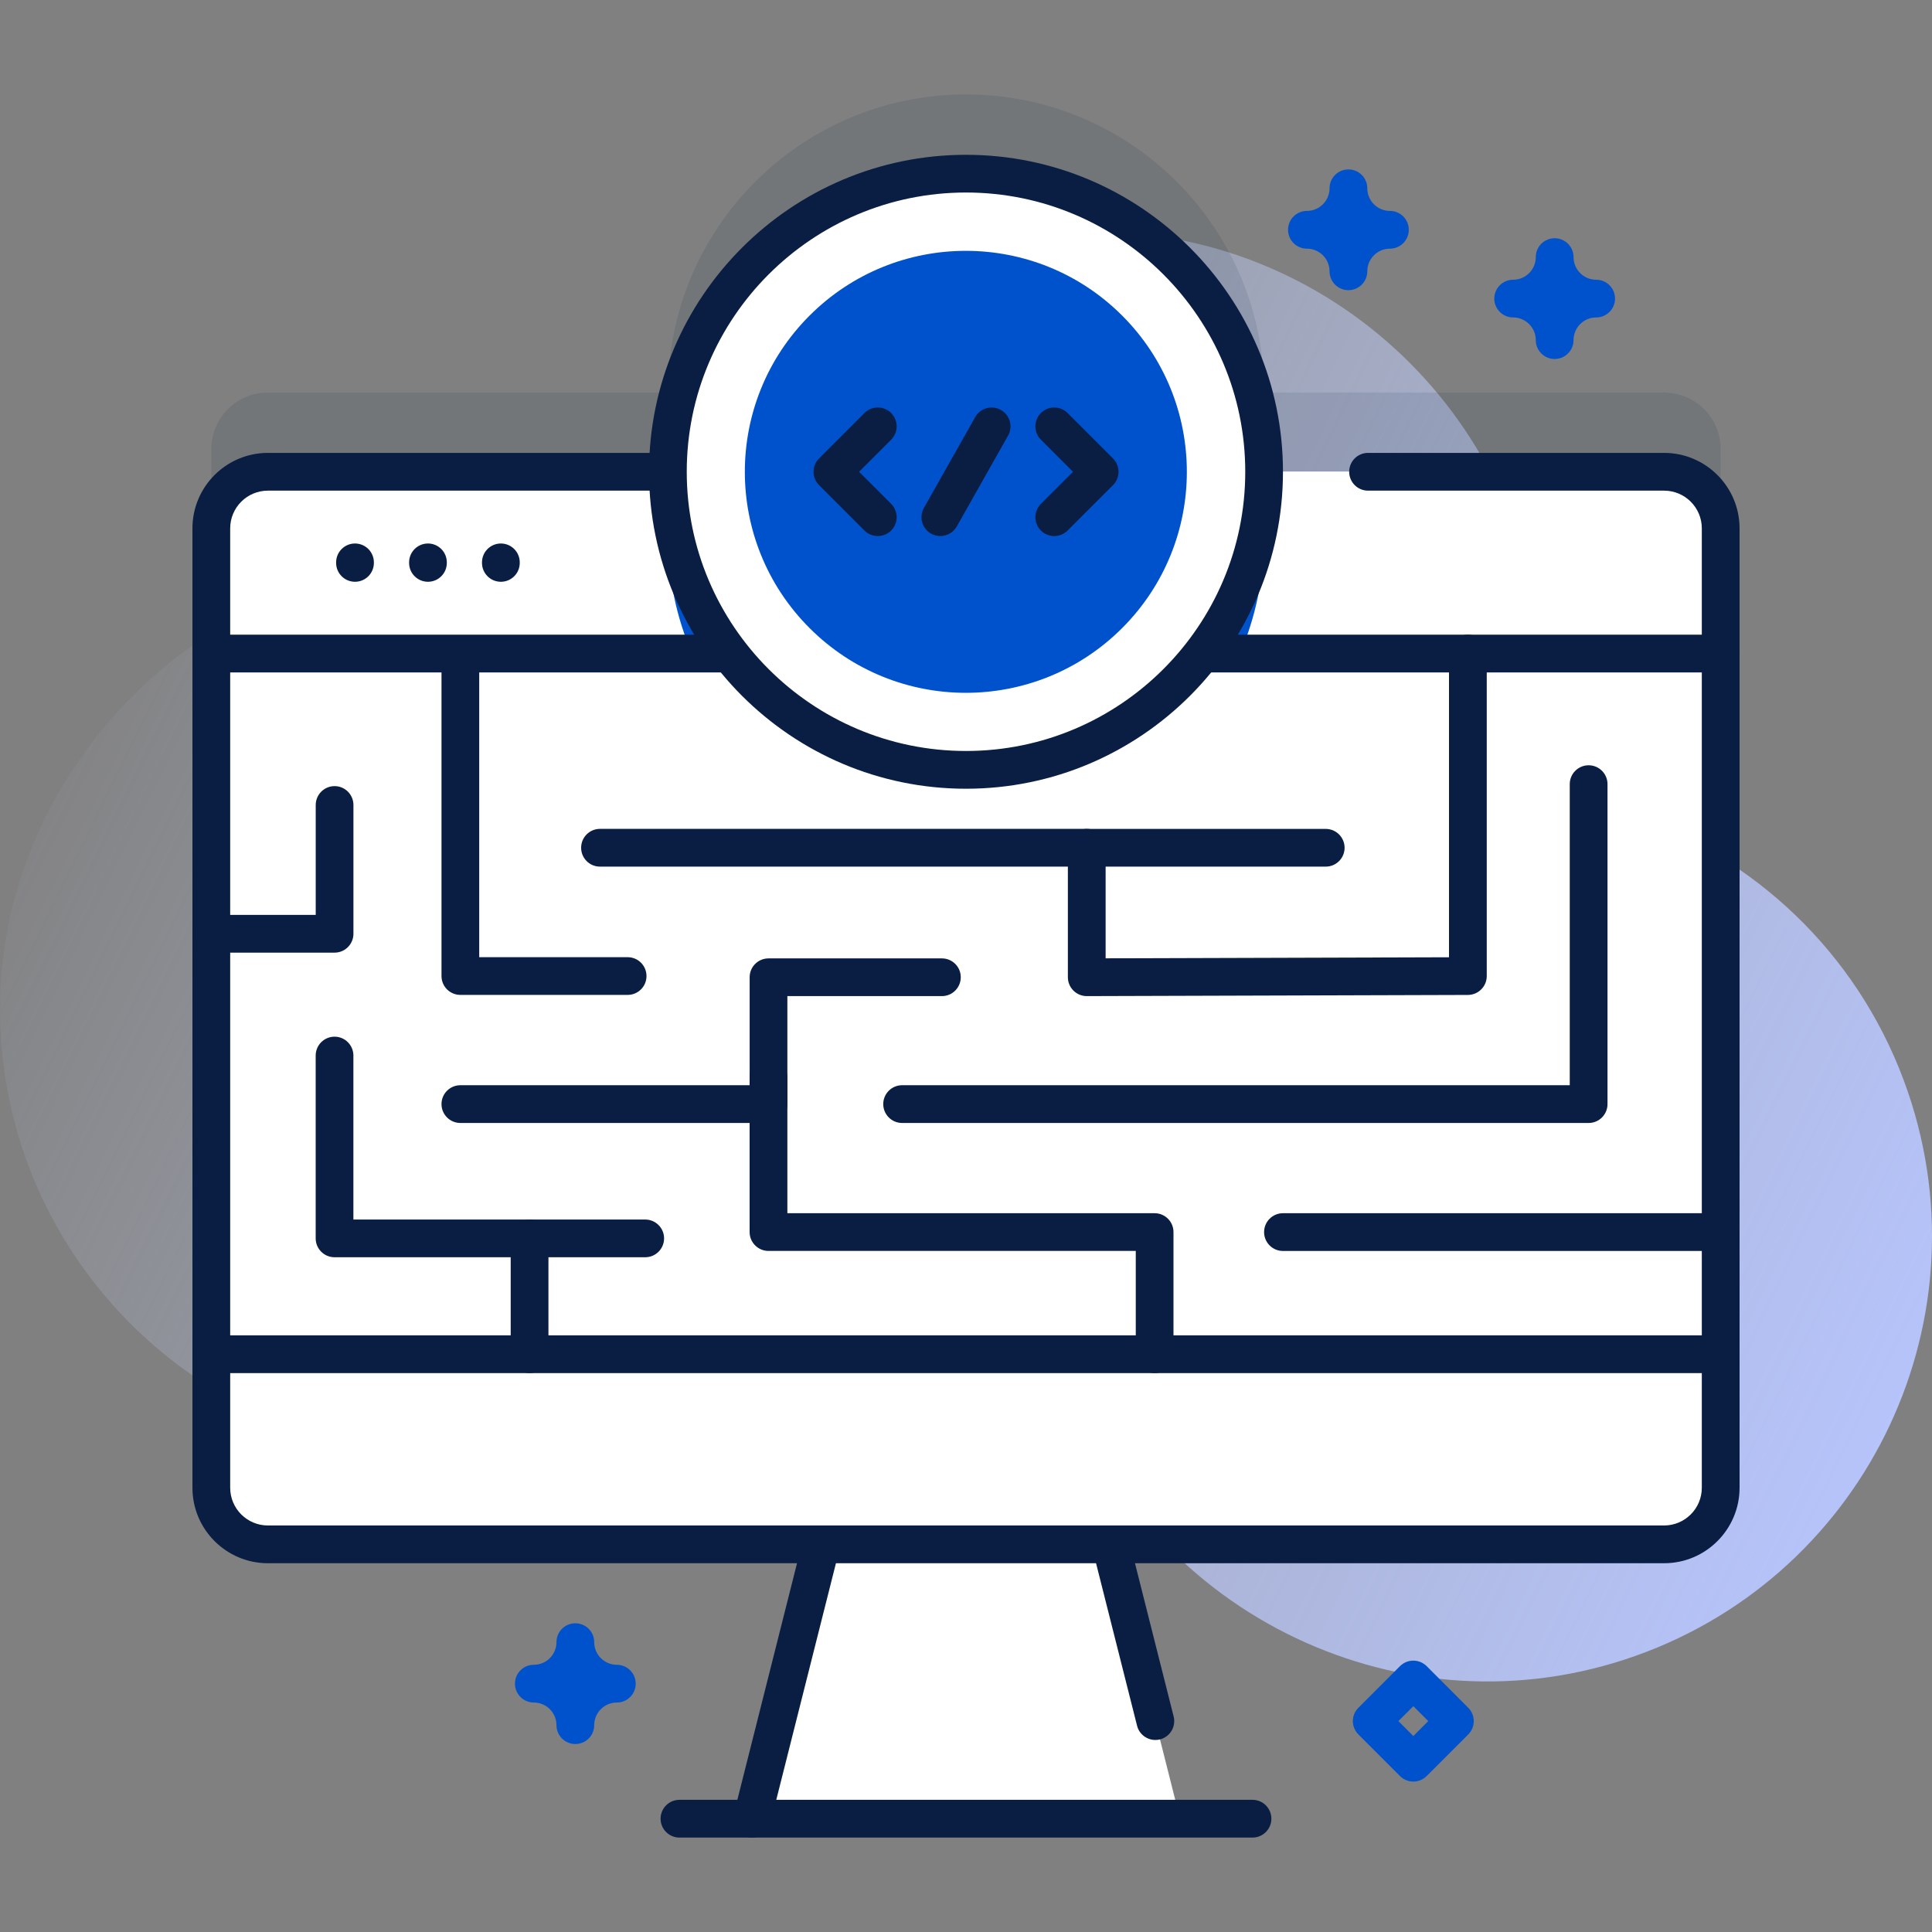
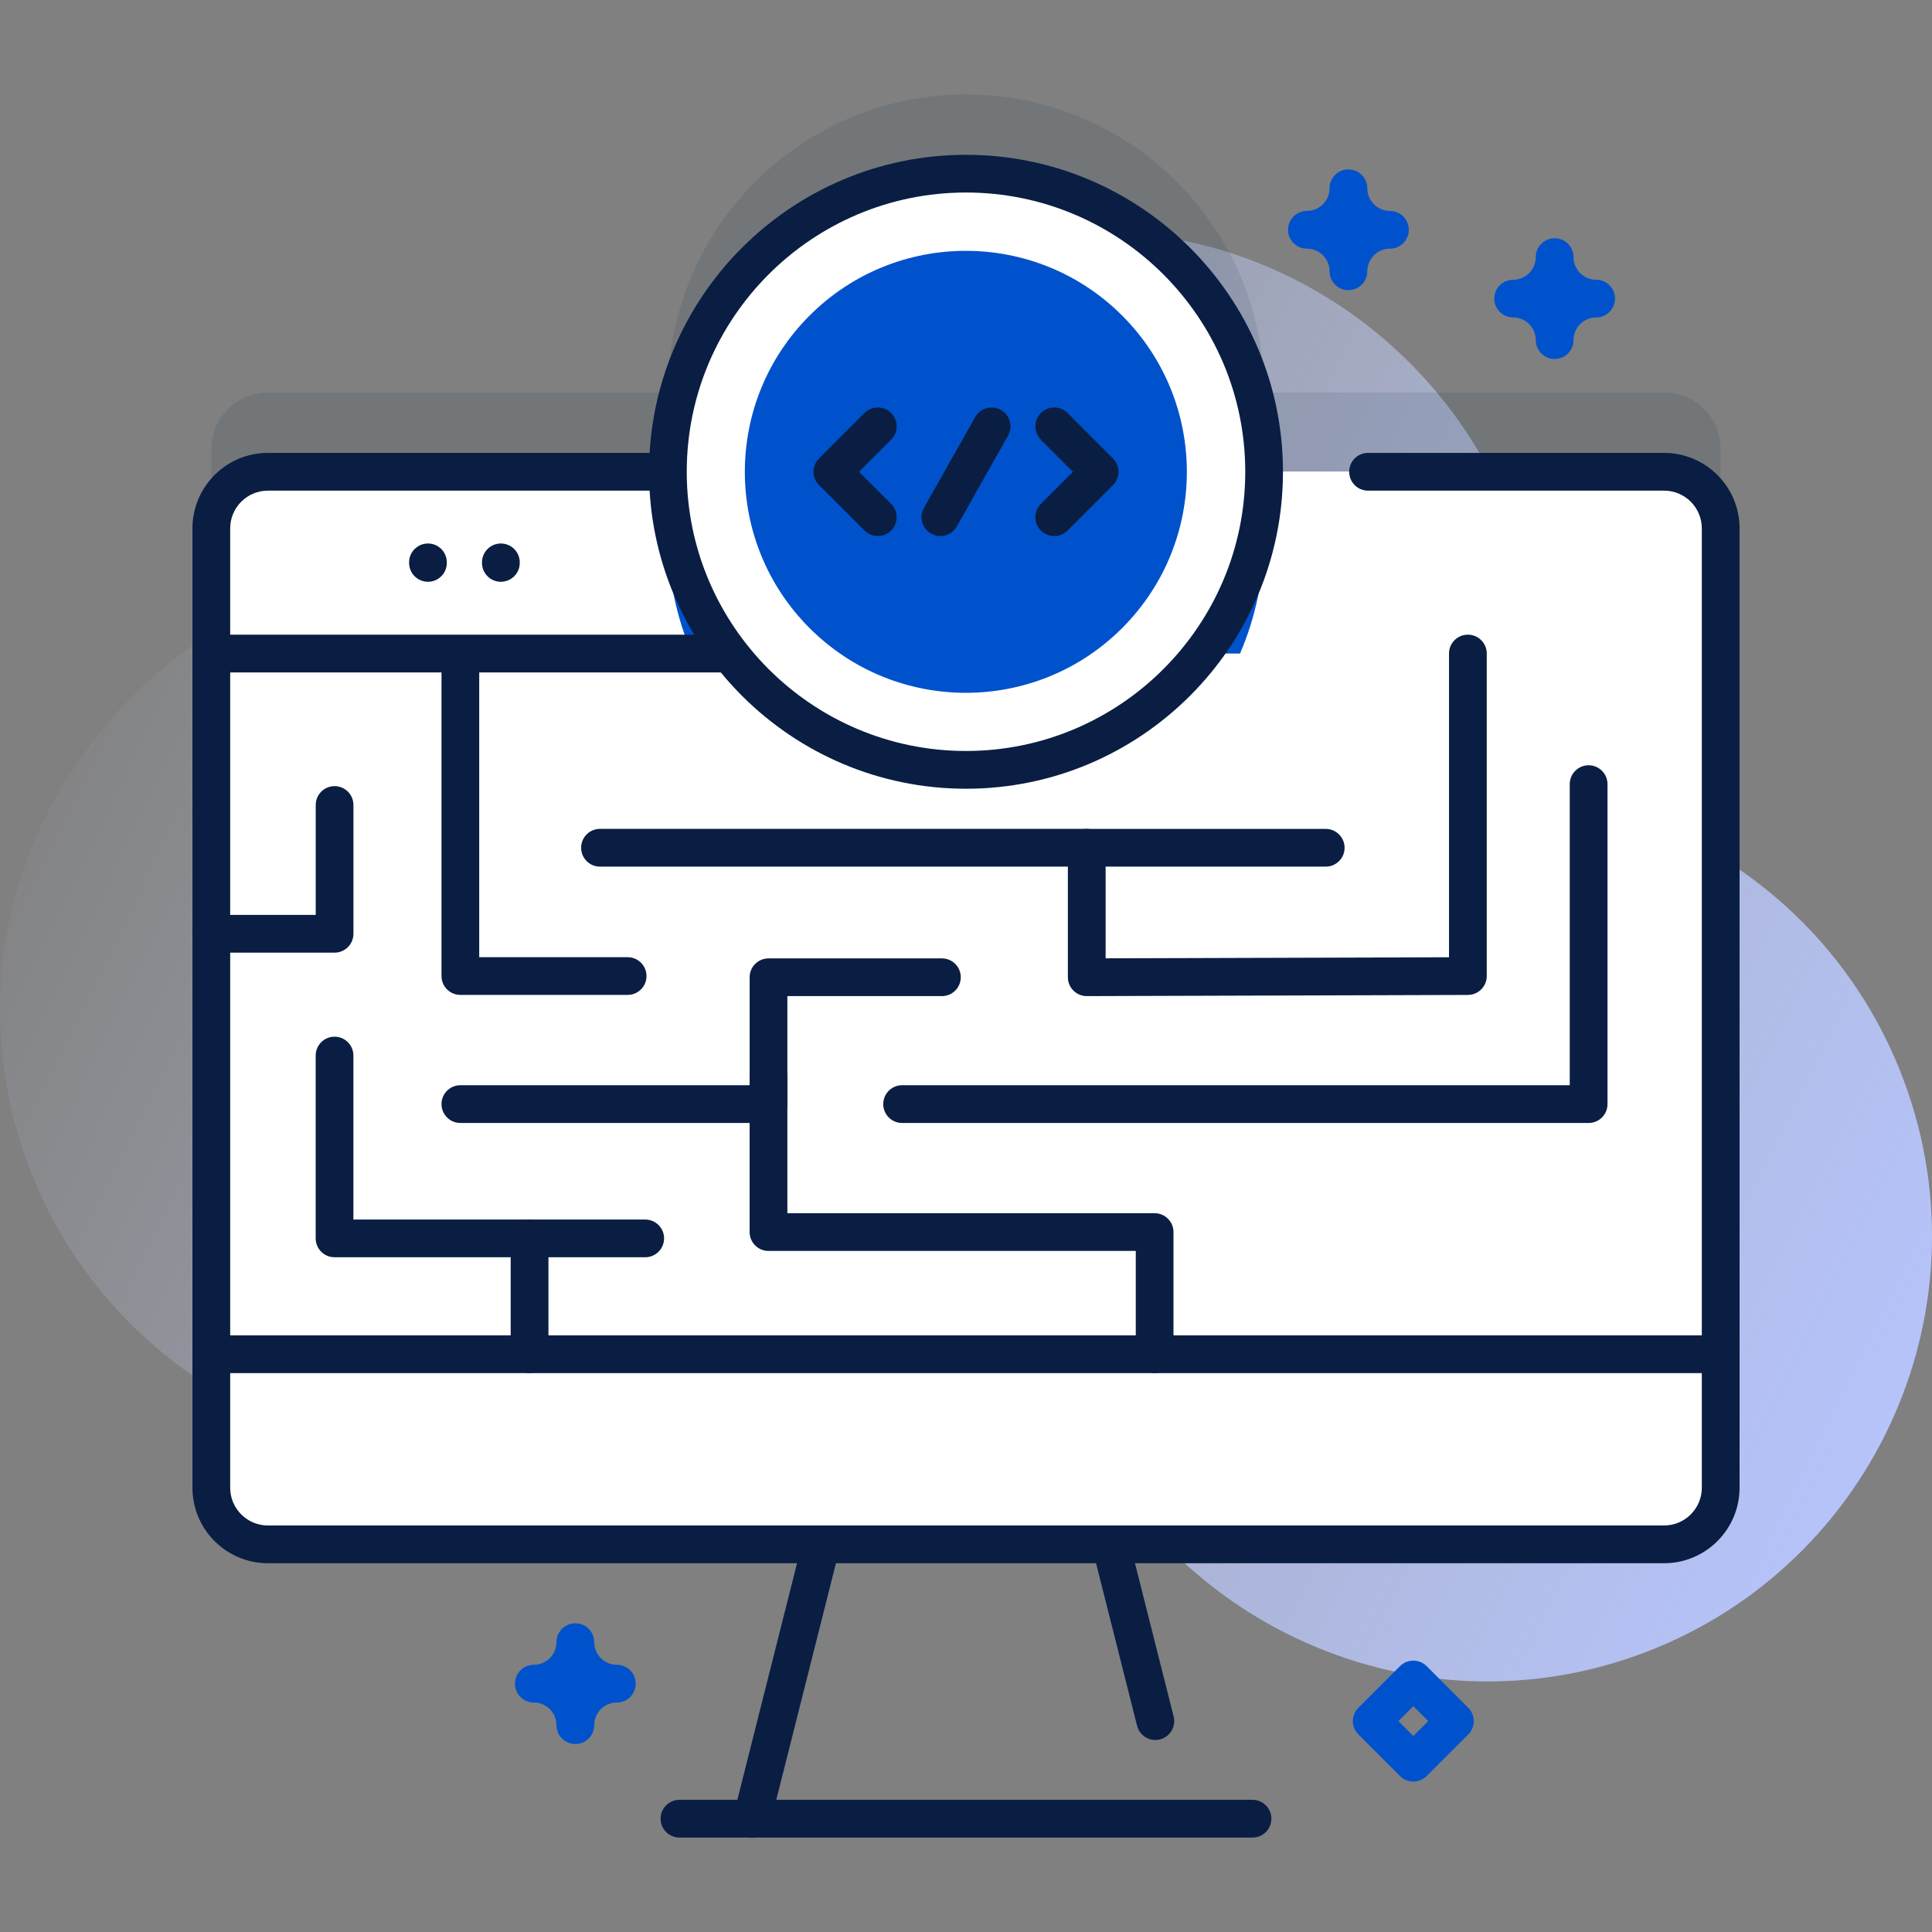
<svg xmlns="http://www.w3.org/2000/svg" width="48" height="48" viewBox="0 0 48 48" fill="none">
  <rect x="0" y="0" width="48" height="48" fill="#808080" stroke="none" />
  <g clip-path="url(#clip0)">
    <path d="M47.403 27.133C46.294 23.888 43.827 21.493 40.854 20.364C39.314 19.779 38.29 18.315 38.268 16.668C38.267 16.631 38.267 16.595 38.266 16.559C38.124 10.505 33.064 5.653 27.009 5.757C23.437 5.819 20.279 7.572 18.299 10.25C16.594 12.556 13.94 13.996 11.072 13.995C10.988 13.995 10.904 13.996 10.819 13.998C5.015 14.125 0.079 19.105 0.001 24.911C-0.081 31.092 4.905 36.128 11.067 36.128C15.843 36.128 19.912 33.102 21.462 28.863C21.868 27.754 23.07 27.159 24.208 27.478C24.222 27.482 24.236 27.486 24.25 27.49C25.291 27.777 25.981 28.769 25.896 29.845C25.782 31.287 25.95 32.775 26.439 34.232C28.363 39.963 34.613 43.109 40.36 41.233C46.239 39.315 49.396 32.966 47.403 27.133Z" fill="url(#paint0_linear)" />
    <path opacity="0.1" d="M41.344 9.752H31.406C31.406 5.662 28.09 2.346 24 2.346C19.91 2.346 16.594 5.662 16.594 9.752H6.656C5.88 9.752 5.25 10.382 5.25 11.158V34.994C5.25 35.77 5.88 36.4 6.656 36.4H41.344C42.12 36.4 42.75 35.77 42.75 34.994V11.158C42.75 10.382 42.12 9.752 41.344 9.752Z" fill="#091E42" />
-     <path d="M29.317 45.185H18.683L20.81 36.757H27.19L29.317 45.185Z" fill="white" />
    <path d="M42.75 13.127V36.962C42.75 37.739 42.12 38.369 41.344 38.369H6.656C5.88 38.369 5.25 37.739 5.25 36.962V13.127C5.25 12.35 5.88 11.72 6.656 11.72H41.344C42.12 11.72 42.75 12.35 42.75 13.127Z" fill="white" />
    <path d="M42.75 13.127V16.237H5.25V13.127C5.25 12.35 5.88 11.72 6.656 11.72H41.344C42.12 11.72 42.75 12.35 42.75 13.127Z" fill="white" />
    <path d="M31.406 13.318C31.406 14.355 31.193 15.342 30.808 16.237H17.192C16.807 15.342 16.594 14.355 16.594 13.318C16.594 12.769 16.654 12.234 16.767 11.72H31.234C31.346 12.234 31.406 12.769 31.406 13.318Z" fill="#0052CC" />
-     <path d="M42.75 16.706H30C29.741 16.706 29.531 16.496 29.531 16.237C29.531 15.978 29.741 15.768 30 15.768H42.75C43.009 15.768 43.219 15.978 43.219 16.237C43.219 16.496 43.009 16.706 42.75 16.706Z" fill="#091E42" />
    <path d="M17.938 16.706H5.25C4.991 16.706 4.781 16.496 4.781 16.237C4.781 15.978 4.991 15.768 5.25 15.768H17.938C18.196 15.768 18.406 15.978 18.406 16.237C18.406 16.496 18.196 16.706 17.938 16.706Z" fill="#091E42" />
    <path d="M28.704 43.229C28.494 43.229 28.303 43.087 28.25 42.875L27.184 38.651C27.121 38.4 27.273 38.145 27.524 38.081C27.775 38.018 28.03 38.17 28.093 38.421L29.159 42.646C29.222 42.897 29.07 43.152 28.819 43.215C28.78 43.225 28.742 43.229 28.704 43.229Z" fill="#091E42" />
    <path d="M18.685 45.654C18.647 45.654 18.608 45.65 18.57 45.64C18.319 45.577 18.166 45.322 18.23 45.071L19.907 38.421C19.971 38.17 20.226 38.018 20.477 38.081C20.728 38.144 20.88 38.399 20.816 38.65L19.139 45.3C19.085 45.513 18.894 45.654 18.685 45.654Z" fill="#091E42" />
    <path d="M5.25 33.645V36.963C5.25 37.74 5.88 38.369 6.656 38.369H41.344C42.12 38.369 42.75 37.74 42.75 36.963V33.645H5.25Z" fill="white" />
    <path d="M42.698 34.114H5.25C4.991 34.114 4.781 33.904 4.781 33.645C4.781 33.386 4.991 33.176 5.25 33.176H42.698C42.957 33.176 43.167 33.386 43.167 33.645C43.167 33.904 42.957 34.114 42.698 34.114Z" fill="#091E42" />
    <path d="M31.119 45.654H16.881C16.622 45.654 16.412 45.444 16.412 45.185C16.412 44.926 16.622 44.716 16.881 44.716H31.119C31.377 44.716 31.587 44.926 31.587 45.185C31.587 45.444 31.377 45.654 31.119 45.654Z" fill="#091E42" />
-     <path d="M8.82 14.454C8.561 14.454 8.351 14.244 8.351 13.986V13.972C8.351 13.713 8.561 13.503 8.82 13.503C9.079 13.503 9.289 13.713 9.289 13.972V13.986C9.289 14.244 9.079 14.454 8.82 14.454Z" fill="#091E42" />
    <path d="M10.633 14.454C10.374 14.454 10.164 14.244 10.164 13.986V13.972C10.164 13.713 10.374 13.503 10.633 13.503C10.891 13.503 11.101 13.713 11.101 13.972V13.986C11.101 14.244 10.891 14.454 10.633 14.454Z" fill="#091E42" />
    <path d="M12.444 14.454C12.185 14.454 11.975 14.244 11.975 13.986V13.972C11.975 13.713 12.185 13.503 12.444 13.503C12.703 13.503 12.913 13.713 12.913 13.972V13.986C12.913 14.244 12.703 14.454 12.444 14.454Z" fill="#091E42" />
    <path d="M41.344 38.838H6.656C5.622 38.838 4.781 37.997 4.781 36.963V13.127C4.781 12.093 5.622 11.252 6.656 11.252H16.359C16.618 11.252 16.828 11.462 16.828 11.721C16.828 11.98 16.618 12.19 16.359 12.19H6.656C6.139 12.19 5.719 12.61 5.719 13.127V36.963C5.719 37.48 6.139 37.9 6.656 37.9H41.344C41.861 37.9 42.281 37.48 42.281 36.963V13.127C42.281 12.61 41.861 12.19 41.344 12.19H33.988C33.729 12.19 33.52 11.98 33.52 11.721C33.52 11.462 33.729 11.252 33.988 11.252H41.344C42.378 11.252 43.219 12.093 43.219 13.127V36.963C43.219 37.997 42.378 38.838 41.344 38.838Z" fill="#091E42" />
    <path d="M19.094 27.9H11.438C11.179 27.9 10.969 27.69 10.969 27.431C10.969 27.172 11.179 26.962 11.438 26.962H18.625V24.279C18.625 24.02 18.835 23.811 19.094 23.811H23.402C23.66 23.811 23.87 24.02 23.87 24.279C23.87 24.538 23.66 24.748 23.402 24.748H19.562V27.431C19.562 27.69 19.353 27.9 19.094 27.9Z" fill="#091E42" />
    <path d="M39.469 27.9H22.413C22.154 27.9 21.944 27.69 21.944 27.431C21.944 27.172 22.154 26.962 22.413 26.962H39V19.482C39 19.223 39.21 19.013 39.469 19.013C39.728 19.013 39.938 19.223 39.938 19.482V27.431C39.938 27.69 39.728 27.9 39.469 27.9Z" fill="#091E42" />
    <path d="M28.687 34.114C28.428 34.114 28.218 33.904 28.218 33.645V31.079H19.093C18.834 31.079 18.624 30.869 18.624 30.61V26.765C18.624 26.506 18.834 26.297 19.093 26.297C19.352 26.297 19.562 26.506 19.562 26.765V30.142H28.687C28.945 30.142 29.155 30.352 29.155 30.61V33.645C29.155 33.904 28.945 34.114 28.687 34.114Z" fill="#091E42" />
-     <path d="M42.698 31.08H31.875C31.616 31.08 31.406 30.87 31.406 30.611C31.406 30.352 31.616 30.142 31.875 30.142H42.698C42.957 30.142 43.167 30.352 43.167 30.611C43.167 30.87 42.957 31.08 42.698 31.08Z" fill="#091E42" />
    <path d="M16.03 31.236H8.312C8.053 31.236 7.843 31.026 7.843 30.767V26.225C7.843 25.966 8.053 25.756 8.312 25.756C8.57 25.756 8.78 25.966 8.78 26.225V30.299H16.03C16.289 30.299 16.499 30.509 16.499 30.767C16.499 31.026 16.289 31.236 16.03 31.236Z" fill="#091E42" />
    <path d="M13.157 34.113C12.898 34.113 12.688 33.904 12.688 33.645V30.767C12.688 30.509 12.898 30.299 13.157 30.299C13.416 30.299 13.626 30.509 13.626 30.767V33.645C13.626 33.904 13.416 34.113 13.157 34.113Z" fill="#091E42" />
    <path d="M15.594 24.718H11.438C11.179 24.718 10.969 24.509 10.969 24.25V16.359C10.969 16.1 11.179 15.89 11.438 15.89C11.696 15.89 11.906 16.1 11.906 16.359V23.781H15.594C15.853 23.781 16.062 23.991 16.062 24.25C16.062 24.509 15.853 24.718 15.594 24.718Z" fill="#091E42" />
    <path d="M8.313 23.668H5.25C4.991 23.668 4.781 23.458 4.781 23.199C4.781 22.94 4.991 22.73 5.25 22.73H7.844V20C7.844 19.741 8.054 19.531 8.313 19.531C8.571 19.531 8.781 19.741 8.781 20V23.199C8.781 23.458 8.571 23.668 8.313 23.668Z" fill="#091E42" />
    <path d="M27 24.748C26.876 24.748 26.757 24.699 26.669 24.611C26.581 24.523 26.531 24.404 26.531 24.279V21.063C26.531 20.804 26.741 20.594 27 20.594H32.938C33.196 20.594 33.406 20.804 33.406 21.063C33.406 21.321 33.196 21.531 32.938 21.531H27.469V23.809L36 23.783V16.237C36 15.978 36.21 15.768 36.469 15.768C36.728 15.768 36.938 15.978 36.938 16.237V24.25C36.938 24.508 36.728 24.718 36.47 24.719L27.001 24.748C27.001 24.748 27 24.748 27 24.748Z" fill="#091E42" />
    <path d="M27 21.531H14.906C14.647 21.531 14.438 21.321 14.438 21.062C14.438 20.803 14.647 20.593 14.906 20.593H27C27.259 20.593 27.469 20.803 27.469 21.062C27.469 21.321 27.259 21.531 27 21.531Z" fill="#091E42" />
    <path d="M24 19.127C28.09 19.127 31.406 15.811 31.406 11.721C31.406 7.631 28.09 4.315 24 4.315C19.91 4.315 16.594 7.631 16.594 11.721C16.594 15.811 19.91 19.127 24 19.127Z" fill="white" />
    <path d="M24 19.596C19.658 19.596 16.125 16.063 16.125 11.721C16.125 7.379 19.658 3.846 24 3.846C28.342 3.846 31.875 7.379 31.875 11.721C31.875 16.063 28.342 19.596 24 19.596ZM24 4.783C20.175 4.783 17.062 7.895 17.062 11.721C17.062 15.546 20.175 18.658 24 18.658C27.825 18.658 30.938 15.546 30.938 11.721C30.938 7.895 27.825 4.783 24 4.783Z" fill="#091E42" />
    <path d="M27.879 15.605C30.023 13.461 30.023 9.984 27.879 7.84C25.734 5.696 22.258 5.696 20.114 7.84C17.969 9.984 17.969 13.461 20.114 15.605C22.258 17.749 25.734 17.749 27.879 15.605Z" fill="#0052CC" />
    <path d="M21.808 13.318C21.688 13.318 21.568 13.272 21.477 13.181L20.349 12.053C20.166 11.87 20.166 11.573 20.349 11.39L21.477 10.261C21.66 10.078 21.957 10.078 22.14 10.261C22.323 10.444 22.323 10.741 22.14 10.924L21.343 11.721L22.14 12.518C22.323 12.701 22.323 12.998 22.14 13.181C22.048 13.272 21.928 13.318 21.808 13.318Z" fill="#091E42" />
    <path d="M26.192 13.318C26.072 13.318 25.952 13.272 25.861 13.181C25.678 12.998 25.678 12.701 25.861 12.518L26.658 11.721L25.861 10.924C25.678 10.741 25.678 10.444 25.861 10.261C26.044 10.078 26.341 10.078 26.524 10.261L27.652 11.39C27.835 11.573 27.835 11.87 27.652 12.053L26.524 13.181C26.432 13.272 26.312 13.318 26.192 13.318Z" fill="#091E42" />
    <path d="M23.362 13.318C23.284 13.318 23.205 13.299 23.132 13.258C22.907 13.13 22.827 12.844 22.954 12.619L24.229 10.362C24.356 10.137 24.642 10.057 24.867 10.185C25.093 10.312 25.172 10.598 25.045 10.823L23.771 13.08C23.685 13.232 23.526 13.318 23.362 13.318Z" fill="#091E42" />
    <path d="M35.114 44.263C34.989 44.263 34.87 44.213 34.782 44.125L33.749 43.092C33.661 43.004 33.611 42.885 33.611 42.76C33.611 42.636 33.661 42.517 33.749 42.429L34.782 41.395C34.965 41.212 35.262 41.212 35.445 41.395L36.478 42.429C36.661 42.612 36.661 42.909 36.478 43.092L35.445 44.125C35.357 44.213 35.238 44.263 35.114 44.263ZM34.743 42.76L35.114 43.131L35.484 42.76L35.114 42.39L34.743 42.76Z" fill="#0052CC" />
    <path d="M14.294 43.33C14.035 43.33 13.825 43.12 13.825 42.861C13.825 42.551 13.573 42.299 13.263 42.299C13.004 42.299 12.794 42.089 12.794 41.83C12.794 41.571 13.004 41.361 13.263 41.361C13.573 41.361 13.825 41.109 13.825 40.799C13.825 40.54 14.035 40.33 14.294 40.33C14.553 40.33 14.763 40.54 14.763 40.799C14.763 41.109 15.015 41.361 15.325 41.361C15.584 41.361 15.794 41.571 15.794 41.83C15.794 42.089 15.584 42.299 15.325 42.299C15.015 42.299 14.763 42.551 14.763 42.861C14.763 43.12 14.553 43.33 14.294 43.33Z" fill="#0052CC" />
    <path d="M33.501 7.209C33.242 7.209 33.032 6.999 33.032 6.74C33.032 6.43 32.78 6.178 32.47 6.178C32.211 6.178 32.001 5.968 32.001 5.709C32.001 5.45 32.211 5.24 32.47 5.24C32.78 5.24 33.032 4.988 33.032 4.678C33.032 4.419 33.242 4.209 33.501 4.209C33.76 4.209 33.97 4.419 33.97 4.678C33.97 4.988 34.222 5.24 34.532 5.24C34.791 5.24 35.001 5.45 35.001 5.709C35.001 5.968 34.791 6.178 34.532 6.178C34.222 6.178 33.97 6.43 33.97 6.74C33.97 6.999 33.76 7.209 33.501 7.209Z" fill="#0052CC" />
    <path d="M38.625 8.919C38.366 8.919 38.156 8.709 38.156 8.45C38.156 8.14 37.904 7.887 37.594 7.887C37.335 7.887 37.125 7.677 37.125 7.419C37.125 7.16 37.335 6.95 37.594 6.95C37.904 6.95 38.156 6.697 38.156 6.387C38.156 6.128 38.366 5.919 38.625 5.919C38.884 5.919 39.094 6.128 39.094 6.387C39.094 6.697 39.346 6.95 39.656 6.95C39.915 6.95 40.125 7.16 40.125 7.419C40.125 7.677 39.915 7.887 39.656 7.887C39.346 7.887 39.094 8.14 39.094 8.45C39.094 8.709 38.884 8.919 38.625 8.919Z" fill="#0052CC" />
  </g>
  <defs>
    <linearGradient id="paint0_linear" x1="2.314" y1="12.72" x2="49.216" y2="35.663" gradientUnits="userSpaceOnUse">
      <stop stop-color="#D2DEFF" stop-opacity="0" />
      <stop offset="1" stop-color="#B7C5FF" />
    </linearGradient>
    <clipPath id="clip0">
      <rect width="48" height="48" fill="white" />
    </clipPath>
  </defs>
</svg>